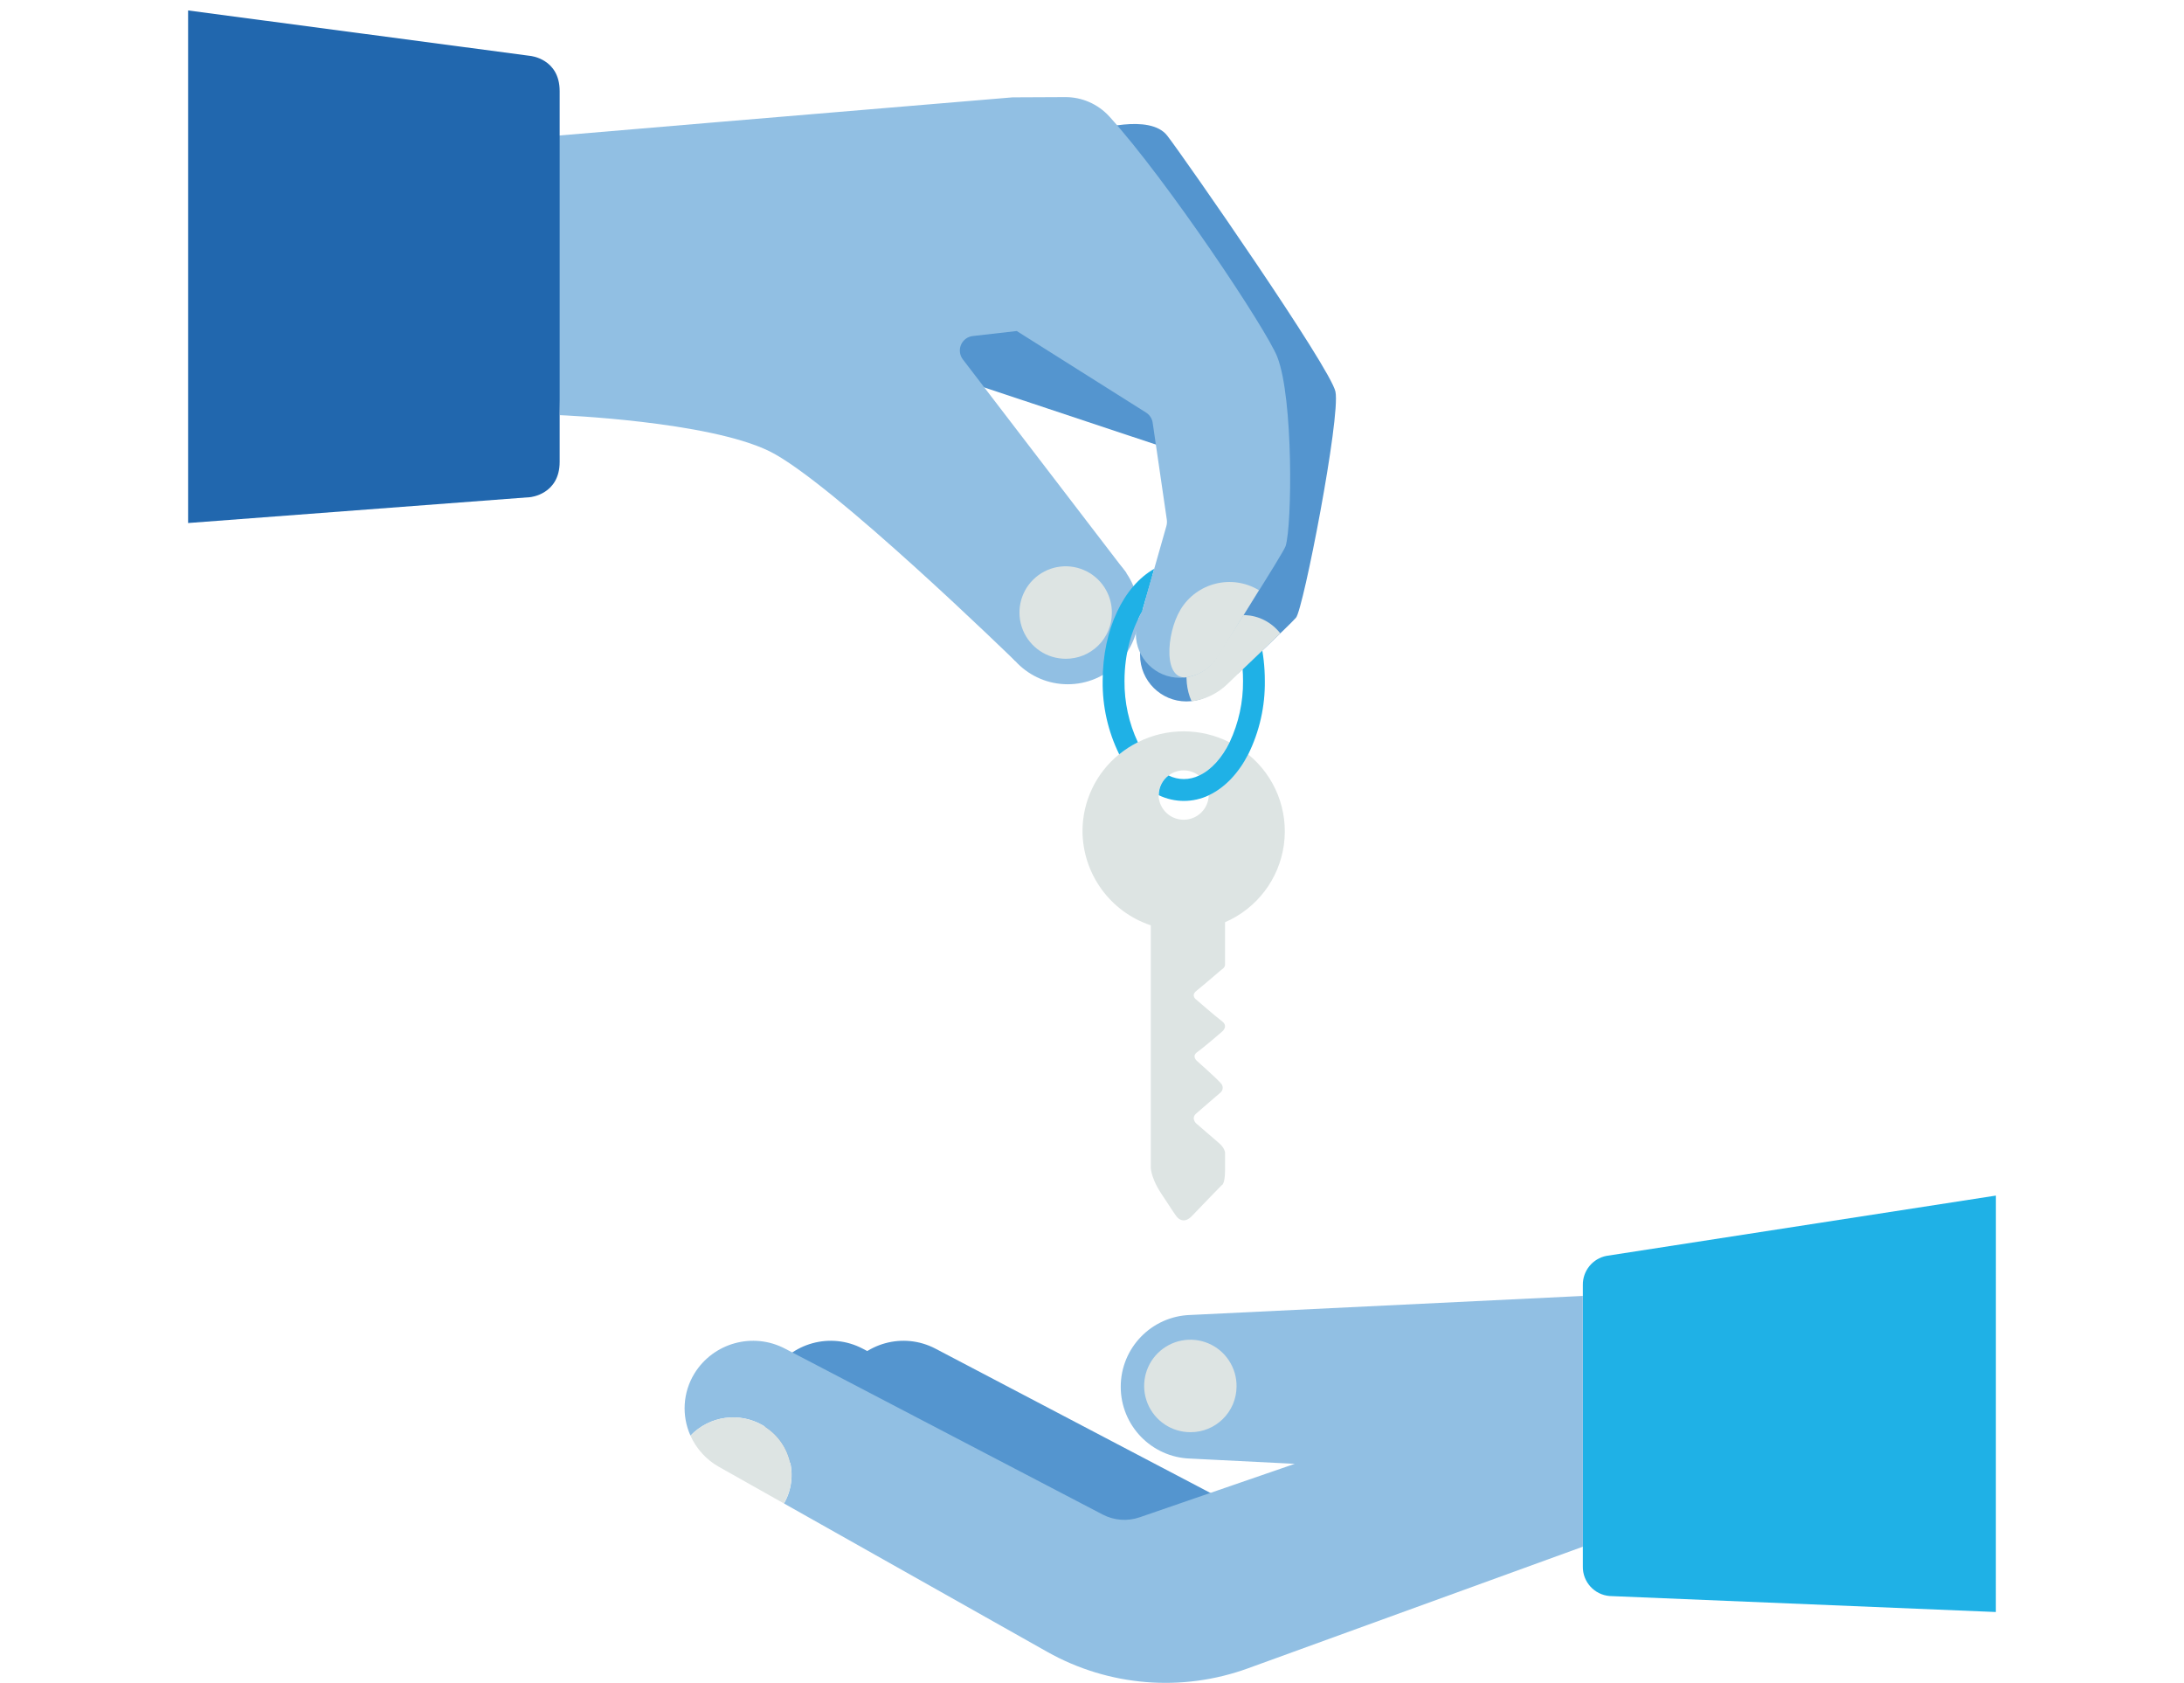
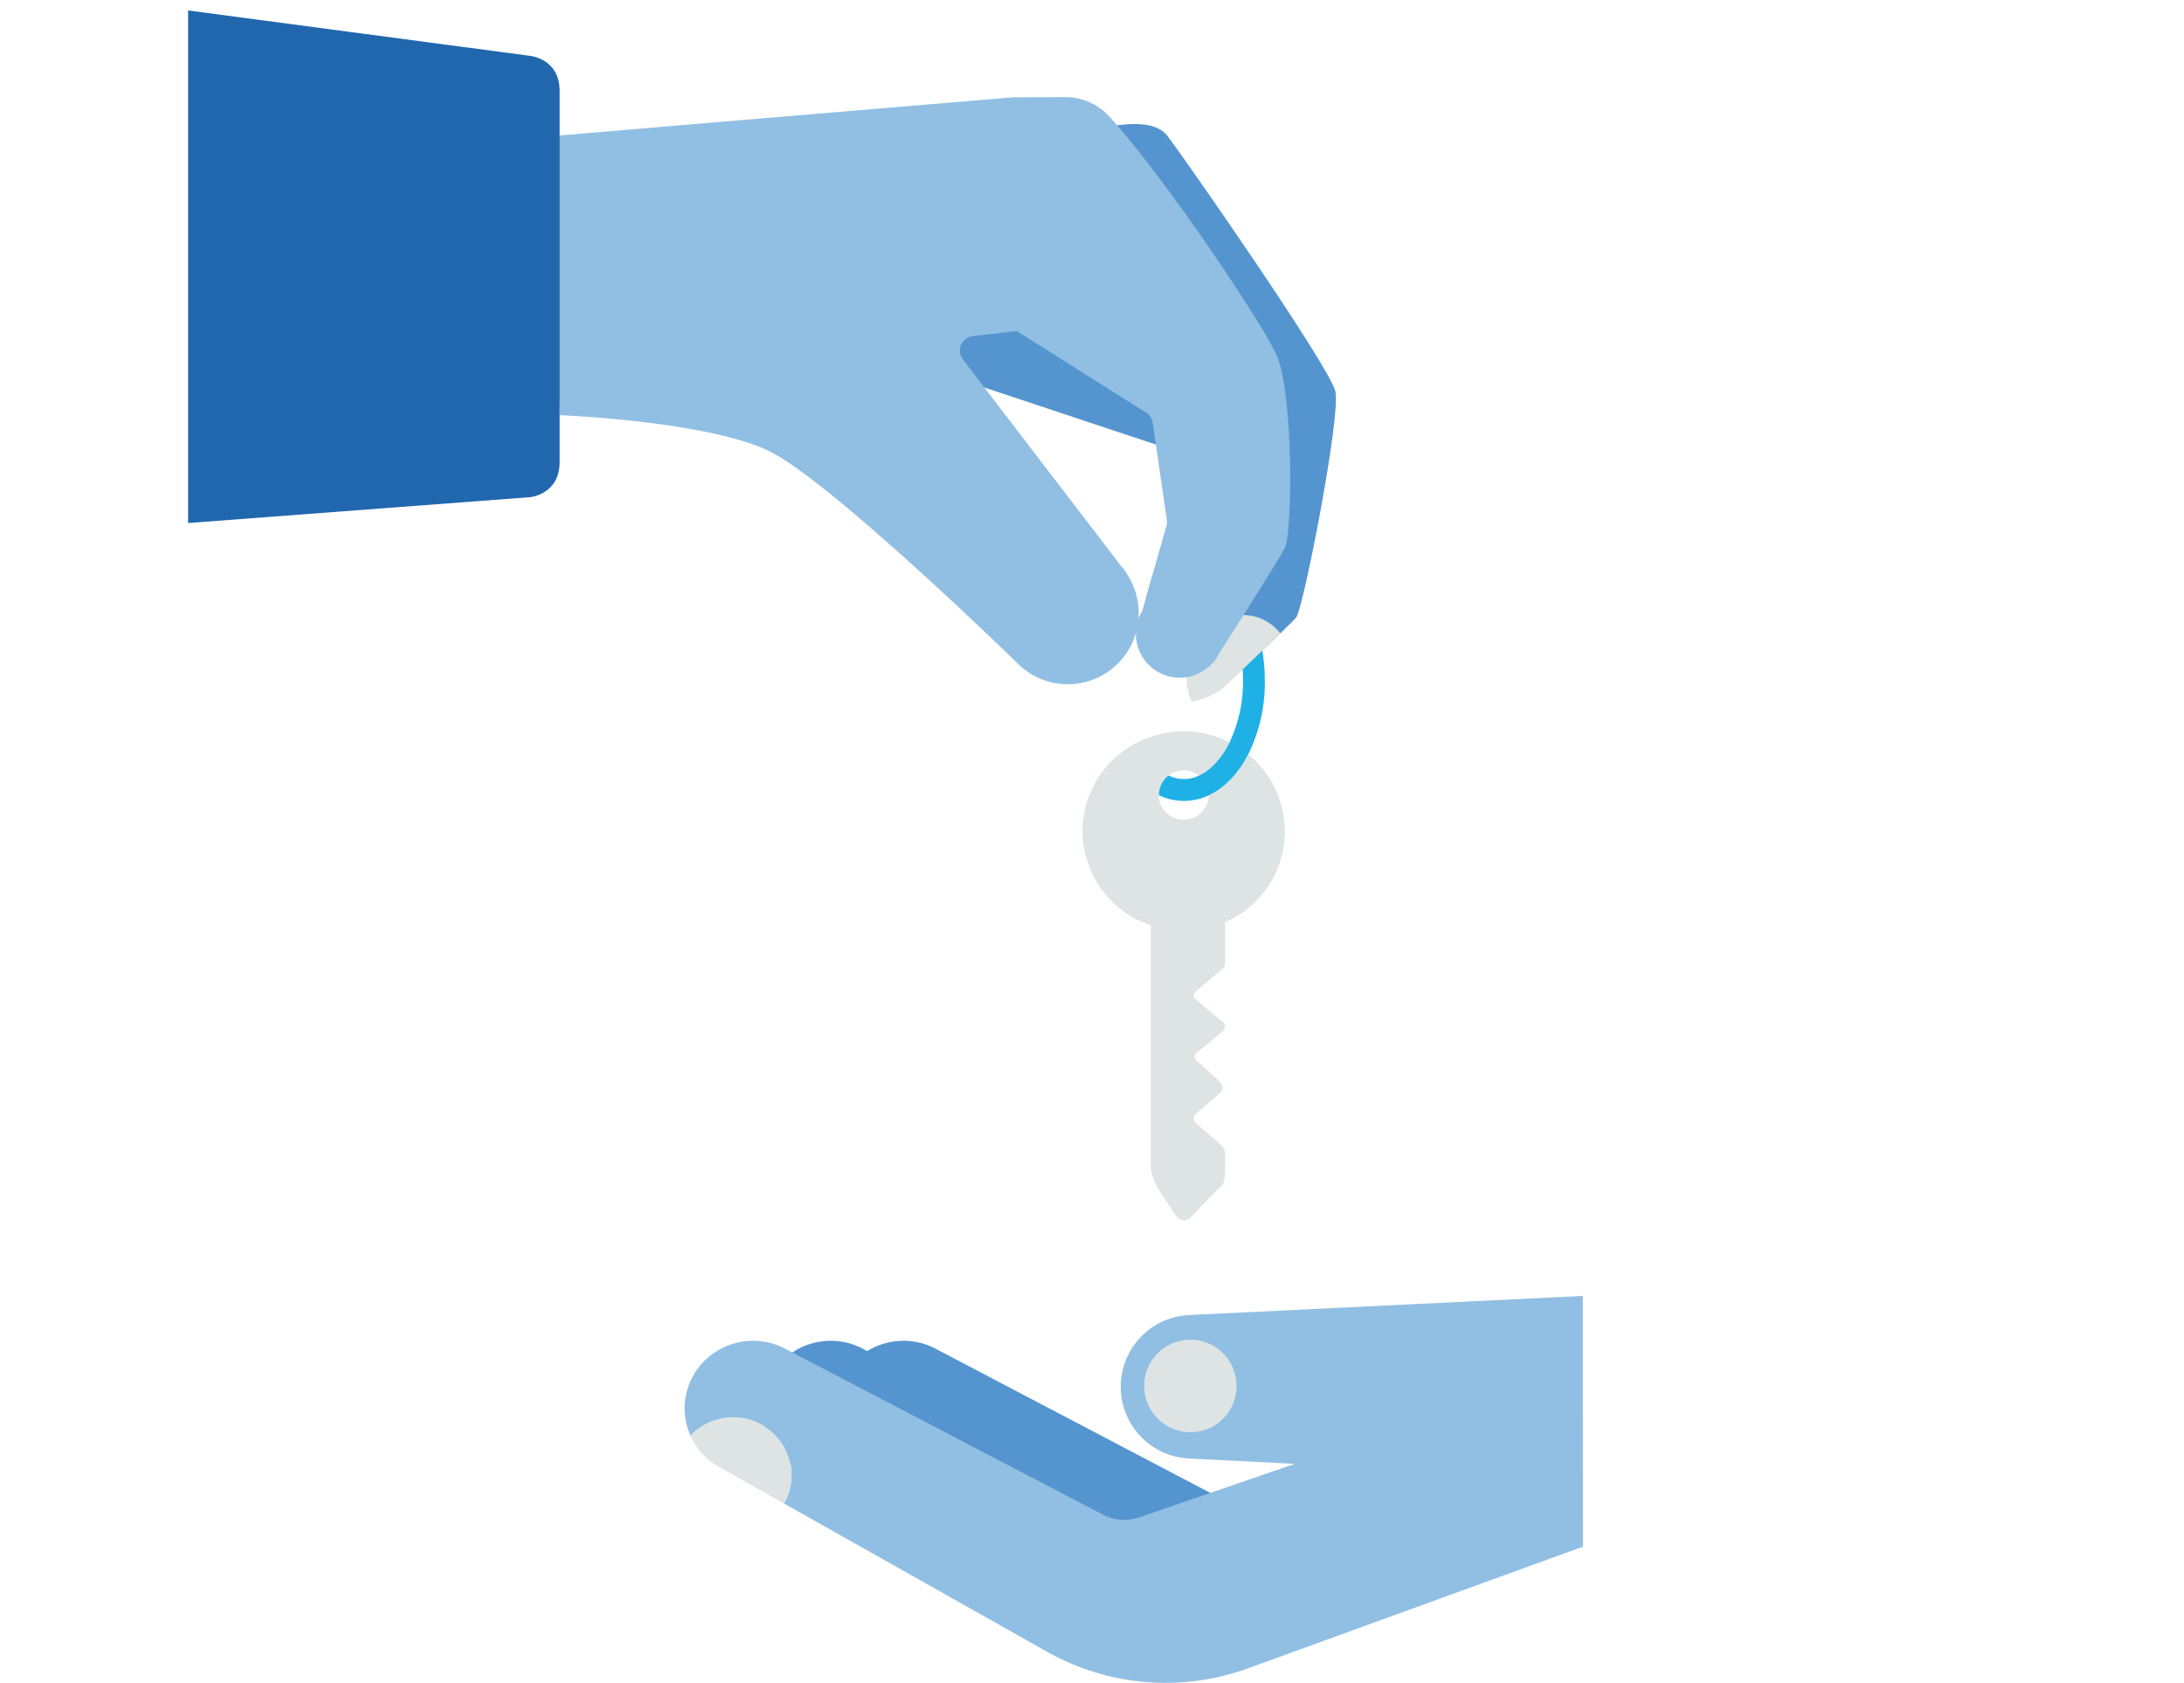
<svg xmlns="http://www.w3.org/2000/svg" height="161px" version="1.1" viewBox="0 0 209 161" width="209px">
  <title>COLONNA 1 Maggiore sicurezza</title>
  <g fill="none" fill-rule="evenodd" id="COLONNA-1-Maggiore-sicurezza" stroke="none" stroke-width="1">
    <g fill-rule="nonzero" id="Illustration_Keys_RGB" transform="translate(18, 1)">
      <path d="M71.521,128.027 C68.451,126.418 64.661,127.46 62.842,130.411 C61.937,131.9 61.678,133.694 62.125,135.379 C62.571,137.064 63.684,138.494 65.208,139.34 L94.946,156.094 L105.832,146.029 L71.521,128.027 Z" fill="#5495CF" id="Path" />
      <path d="M64.558,128.027 C61.488,126.418 57.698,127.46 55.879,130.411 C54.975,131.9 54.716,133.694 55.163,135.379 C55.609,137.064 56.722,138.494 58.245,139.34 L87.983,156.094 L98.869,146.029 L64.558,128.027 Z" fill="#5495CF" id="Path" />
-       <path d="M172.996,153.222 L136.029,151.692 C134.569,151.571 133.451,150.34 133.472,148.874 L133.472,121.932 C133.455,120.578 134.409,119.406 135.738,119.149 L173,113.382" fill="#1FB1E6" id="Path" />
      <path d="M133.472,122.983 L95.916,124.804 C92.206,124.914 89.254,127.952 89.25,131.666 C89.246,135.379 92.191,138.424 95.901,138.543 L105.903,139.045 L91.066,144.158 C89.899,144.563 88.616,144.468 87.521,143.896 L57.127,128.027 C54.057,126.418 50.267,127.46 48.449,130.411 C47.351,132.207 47.211,134.43 48.076,136.349 C49.883,134.459 52.749,134.053 55.009,135.37 C56.266,136.092 57.186,137.285 57.564,138.686 C57.942,140.087 57.749,141.58 57.025,142.838 L82.231,157.041 C88.093,160.334 95.097,160.908 101.417,158.614 L133.479,146.971 L133.472,122.983 Z" fill="#91BFE3" id="Path" />
      <path d="M55.006,135.37 C52.747,134.053 49.88,134.458 48.074,136.349 C48.641,137.614 49.601,138.663 50.81,139.34 L57.019,142.838 C57.741,141.58 57.935,140.087 57.557,138.686 C57.178,137.285 56.259,136.092 55.002,135.37" fill="#DDE4E3" id="Path" />
      <path d="M100.333,131.659 C100.36,129.864 99.299,128.231 97.649,127.526 C95.999,126.821 94.086,127.184 92.808,128.444 C91.53,129.704 91.141,131.612 91.822,133.273 C92.503,134.934 94.12,136.018 95.914,136.018 C98.337,136.034 100.315,134.083 100.333,131.659" fill="#DDE4E3" id="Path" />
-       <ellipse cx="95.533" cy="61.672" fill="#5495CF" id="Oval" rx="4.432" ry="4.434" />
      <ellipse cx="84.179" cy="57.666" fill="#91BFE3" id="Oval" rx="6.794" ry="6.797" />
      <polyline fill="#91BFE3" id="Path" points="92.287 54.014 91.648 56.251 94.718 55.885" />
      <path d="M85.591,78.512 C85.593,75.66 86.88,72.961 89.094,71.164 C89.644,70.716 90.242,70.33 90.877,70.014 C93.637,68.619 96.894,68.619 99.653,70.014 C98.91,71.531 97.89,72.671 96.735,73.206 C95.874,72.535 94.667,72.535 93.806,73.206 C93.22,73.647 92.874,74.336 92.87,75.07 C92.87,75.07 92.87,75.087 92.87,75.094 C92.909,76.393 93.973,77.425 95.272,77.425 C96.57,77.425 97.634,76.393 97.673,75.094 C99.19,74.379 100.489,72.994 101.438,71.164 C104.016,73.251 105.315,76.534 104.863,79.819 C104.412,83.105 102.275,85.916 99.231,87.229 L99.231,91.297 C99.231,91.587 98.884,91.776 98.884,91.776 C98.884,91.776 97.103,93.31 96.501,93.787 C95.899,94.264 96.501,94.654 96.501,94.654 C96.501,94.654 98.282,96.206 98.938,96.7 C99.595,97.194 98.938,97.706 98.938,97.706 C98.938,97.706 97.14,99.257 96.57,99.656 C96.001,100.055 96.553,100.508 96.553,100.508 C96.553,100.508 98.386,102.127 98.817,102.621 C98.939,102.736 99.008,102.897 99.008,103.064 C99.008,103.232 98.939,103.393 98.817,103.508 C98.817,103.508 96.984,105.077 96.466,105.536 C95.949,105.996 96.466,106.475 96.466,106.475 L98.661,108.367 C99.198,108.826 99.233,109.253 99.233,109.253 L99.233,110.933 C99.233,112.348 98.904,112.398 98.904,112.398 C98.904,112.398 96.967,114.377 96.068,115.33 C95.169,116.284 94.551,115.33 94.551,115.33 C94.551,115.33 94.205,114.854 93.1,113.148 C91.995,111.442 92.127,110.499 92.127,110.499 L92.127,87.526 C88.242,86.233 85.613,82.607 85.591,78.512 L85.591,78.512 Z" fill="#DDE4E3" id="Path" />
-       <path d="M92.456,53.42 C89.543,55.059 87.521,59.188 87.521,64.147 C87.489,66.578 88.032,68.983 89.105,71.164 C89.656,70.717 90.255,70.331 90.89,70.014 C90.028,68.179 89.591,66.174 89.61,64.147 C89.61,61.546 90.288,59.162 91.358,57.428 L91.319,57.402 L92.456,53.42 Z" fill="#1FB1E6" id="Path" />
      <path d="M100.953,64.147 C100.971,66.168 100.535,68.168 99.677,69.998 C98.932,71.516 97.911,72.656 96.757,73.191 C95.834,73.648 94.751,73.648 93.828,73.191 C93.242,73.632 92.895,74.321 92.892,75.055 C92.892,75.055 92.892,75.072 92.892,75.079 C94.41,75.807 96.177,75.807 97.695,75.079 C99.211,74.363 100.522,72.978 101.46,71.149 C102.53,68.971 103.071,66.57 103.039,64.142 C103.039,61.479 102.454,59.053 101.462,57.124 C100.994,57.868 100.528,58.6 100.102,59.27 C100.673,60.832 100.961,62.483 100.953,64.147 L100.953,64.147 Z" fill="#1FB1E6" id="Path" />
      <path d="M86.655,11.487 C86.655,11.487 92.017,9.796 93.704,11.983 C95.392,14.17 109.335,34.201 109.798,36.474 C110.297,38.91 106.72,57.298 106.024,58.093 C105.329,58.889 100.466,63.436 100.466,63.436 L91.618,60.38 L97.877,43.284 L60.754,30.93 L86.655,11.487 Z" fill="#5495CF" id="Path" />
      <path d="M97.487,59.27 C95.583,61.043 95.034,63.9 96.035,66.106 C97.338,65.929 98.55,65.336 99.488,64.415 L104.521,59.595 C102.788,57.398 99.662,57.244 97.487,59.27" fill="#DDE4E3" id="Path" />
      <path d="M83.927,8.29 C85.532,8.28 87.066,8.95 88.15,10.134 C93.644,16.173 103.21,30.518 104.235,33.154 C105.78,37.122 105.65,49.231 105.03,51.244 C104.813,51.936 98.176,62.276 98.176,62.276 L91.321,57.4 L93.615,49.339 C93.674,49.136 93.689,48.923 93.659,48.713 L92.307,39.448 C92.249,39.045 92.017,38.687 91.672,38.47 L79.298,30.668 L75.091,31.149 C74.591,31.206 74.161,31.527 73.964,31.99 C73.768,32.454 73.836,32.987 74.142,33.386 L89.794,53.817 L79.157,62.244 C79.157,62.244 61.51,45.046 55.622,42.165 C49.733,39.285 35.585,38.719 35.585,38.719 L34.094,12.083 C34.094,12.083 65.149,9.45 78.893,8.314 L83.927,8.29 Z" fill="#91BFE3" id="Path" />
      <ellipse cx="94.9" cy="59.636" fill="#91BFE3" id="Oval" rx="4.205" ry="4.207" />
-       <path d="M94.969,57.328 C93.583,59.602 93.269,64.329 95.754,63.759 C96.959,63.528 98.005,62.783 98.618,61.719 L102.469,55.464 C99.883,53.906 96.523,54.741 94.965,57.328" fill="#DDE4E3" id="Path" />
-       <path d="M88.401,57.666 C88.427,55.871 87.367,54.238 85.717,53.533 C84.066,52.828 82.154,53.191 80.876,54.451 C79.598,55.711 79.208,57.619 79.889,59.28 C80.57,60.941 82.187,62.025 83.982,62.025 C85.145,62.033 86.265,61.579 87.094,60.762 C87.923,59.944 88.393,58.831 88.401,57.666" fill="#DDE4E3" id="Path" />
      <path d="M0,49.038 L32.74,46.563 C32.74,46.563 35.557,46.305 35.557,43.186 L35.557,7.72 C35.557,4.601 32.74,4.346 32.74,4.346 L0,0" fill="#2167AE" id="Path" />
    </g>
  </g>
</svg>